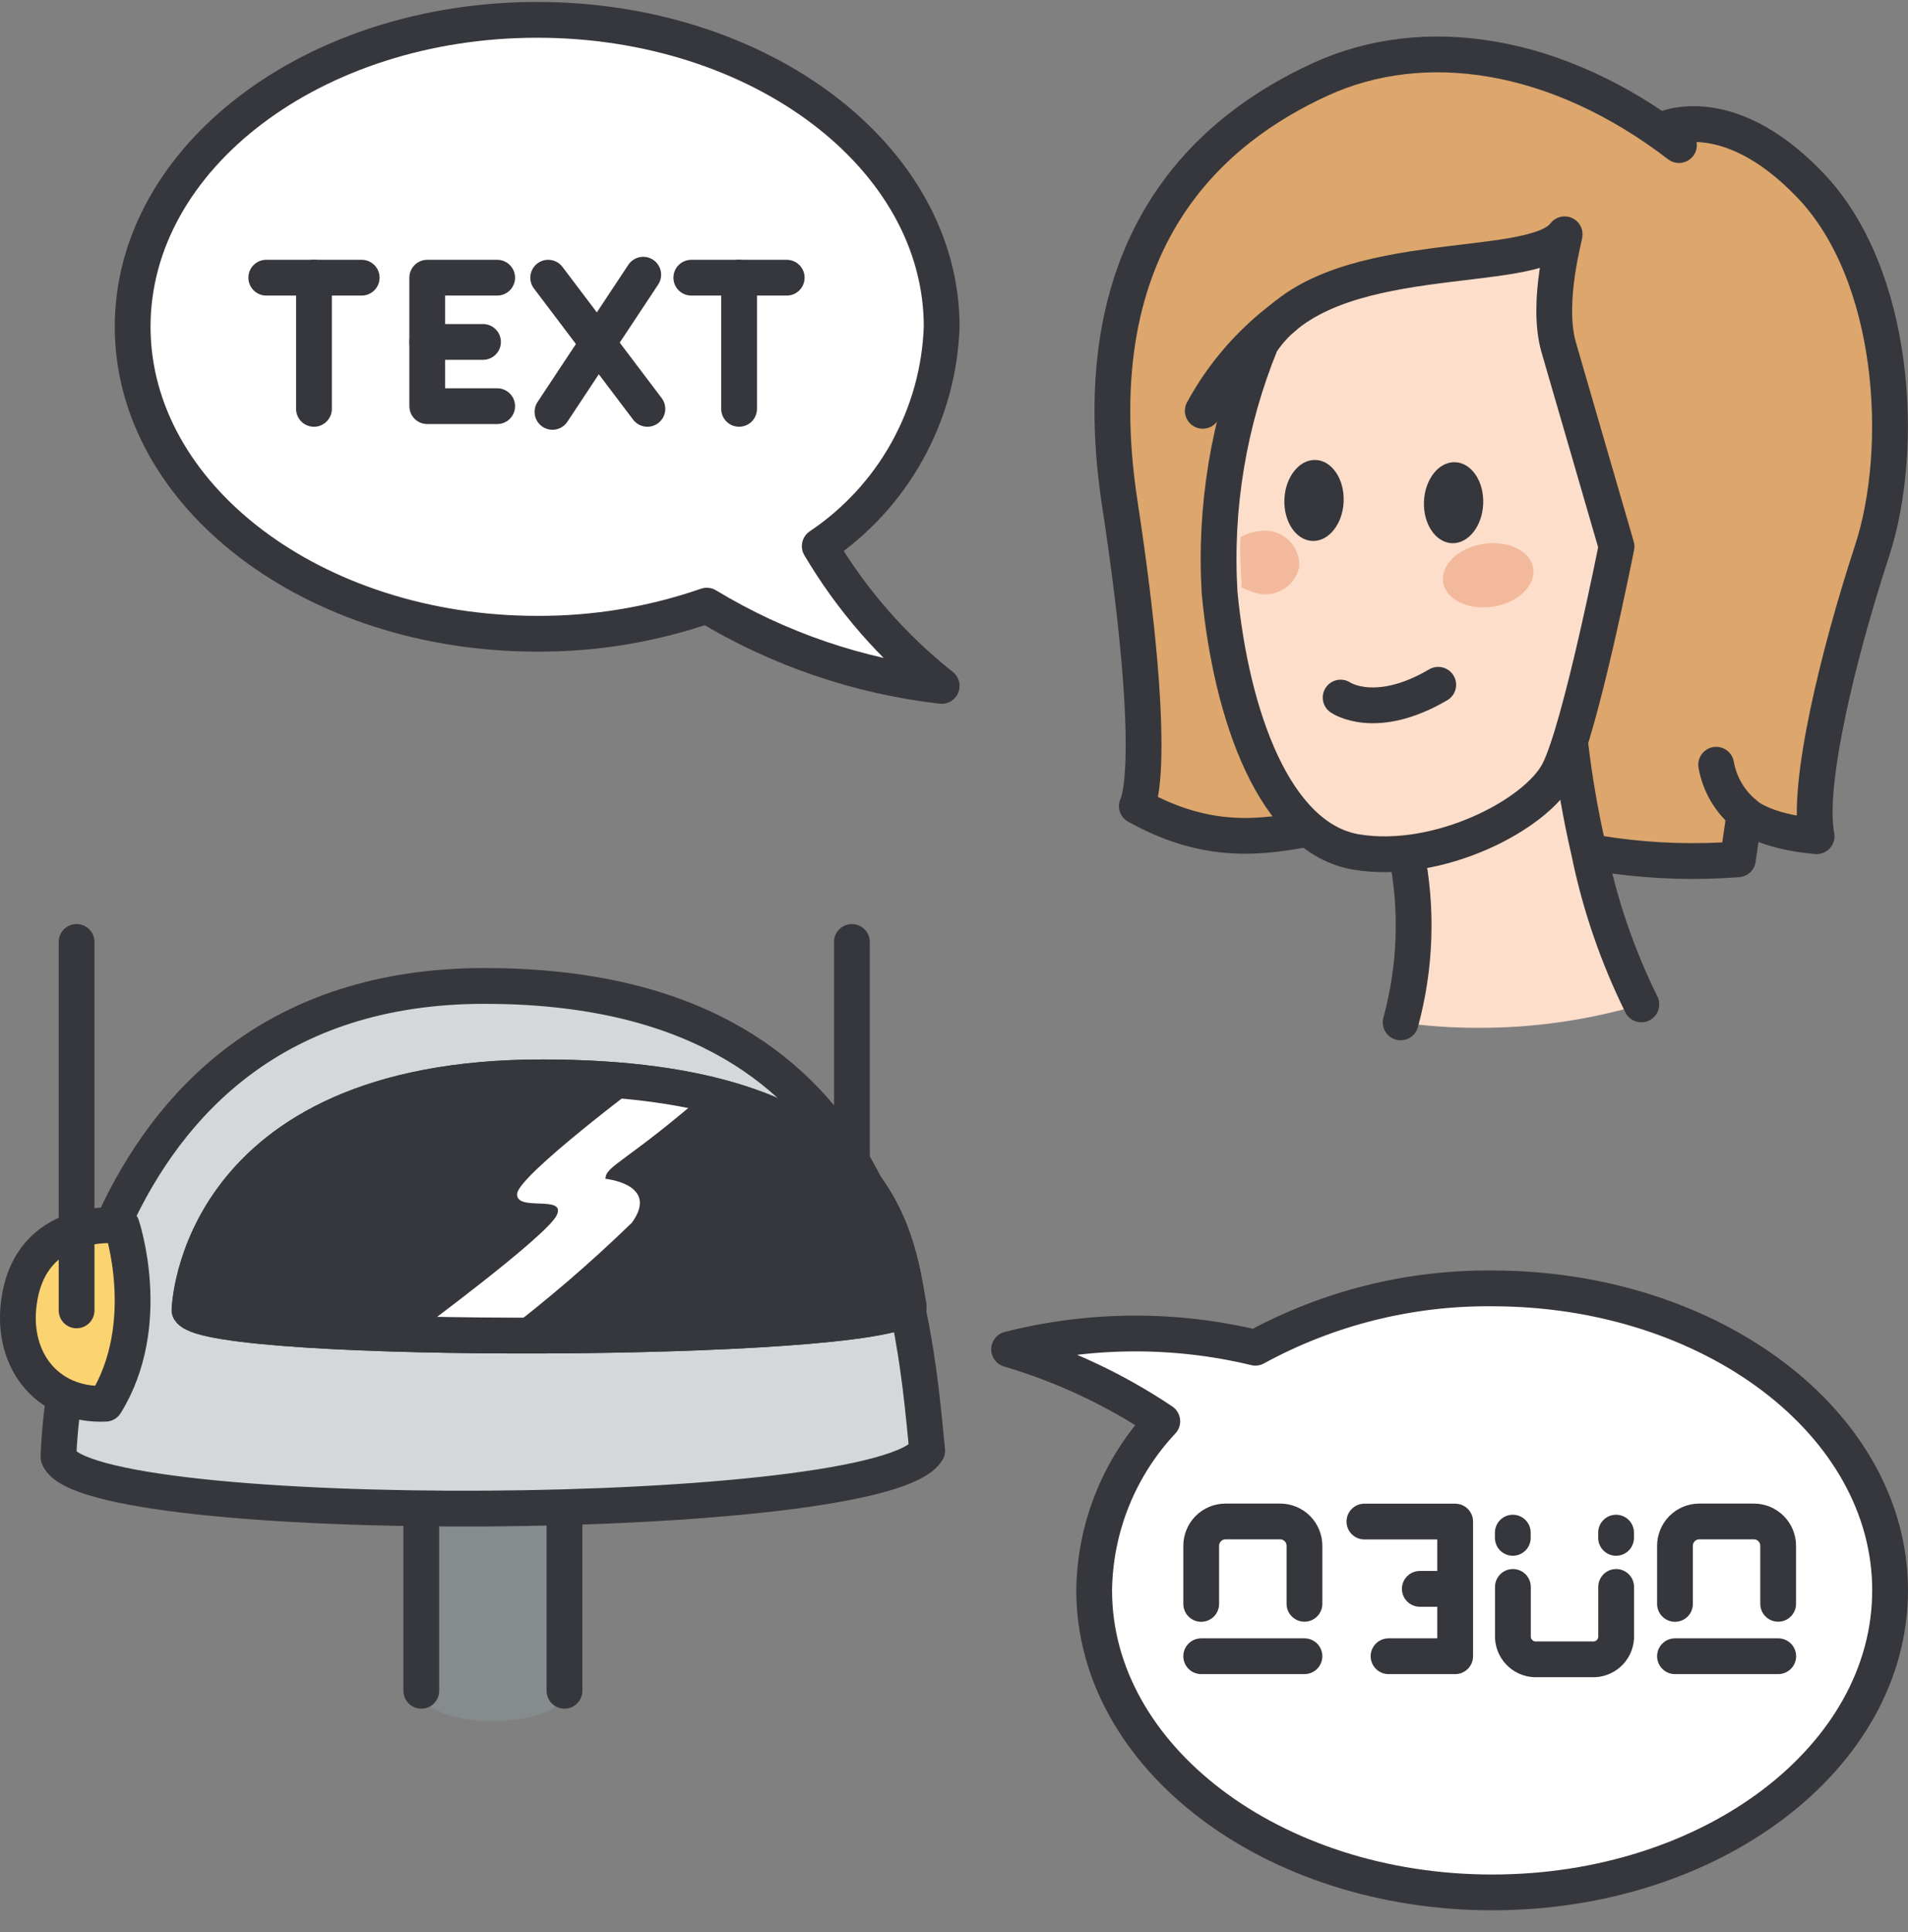
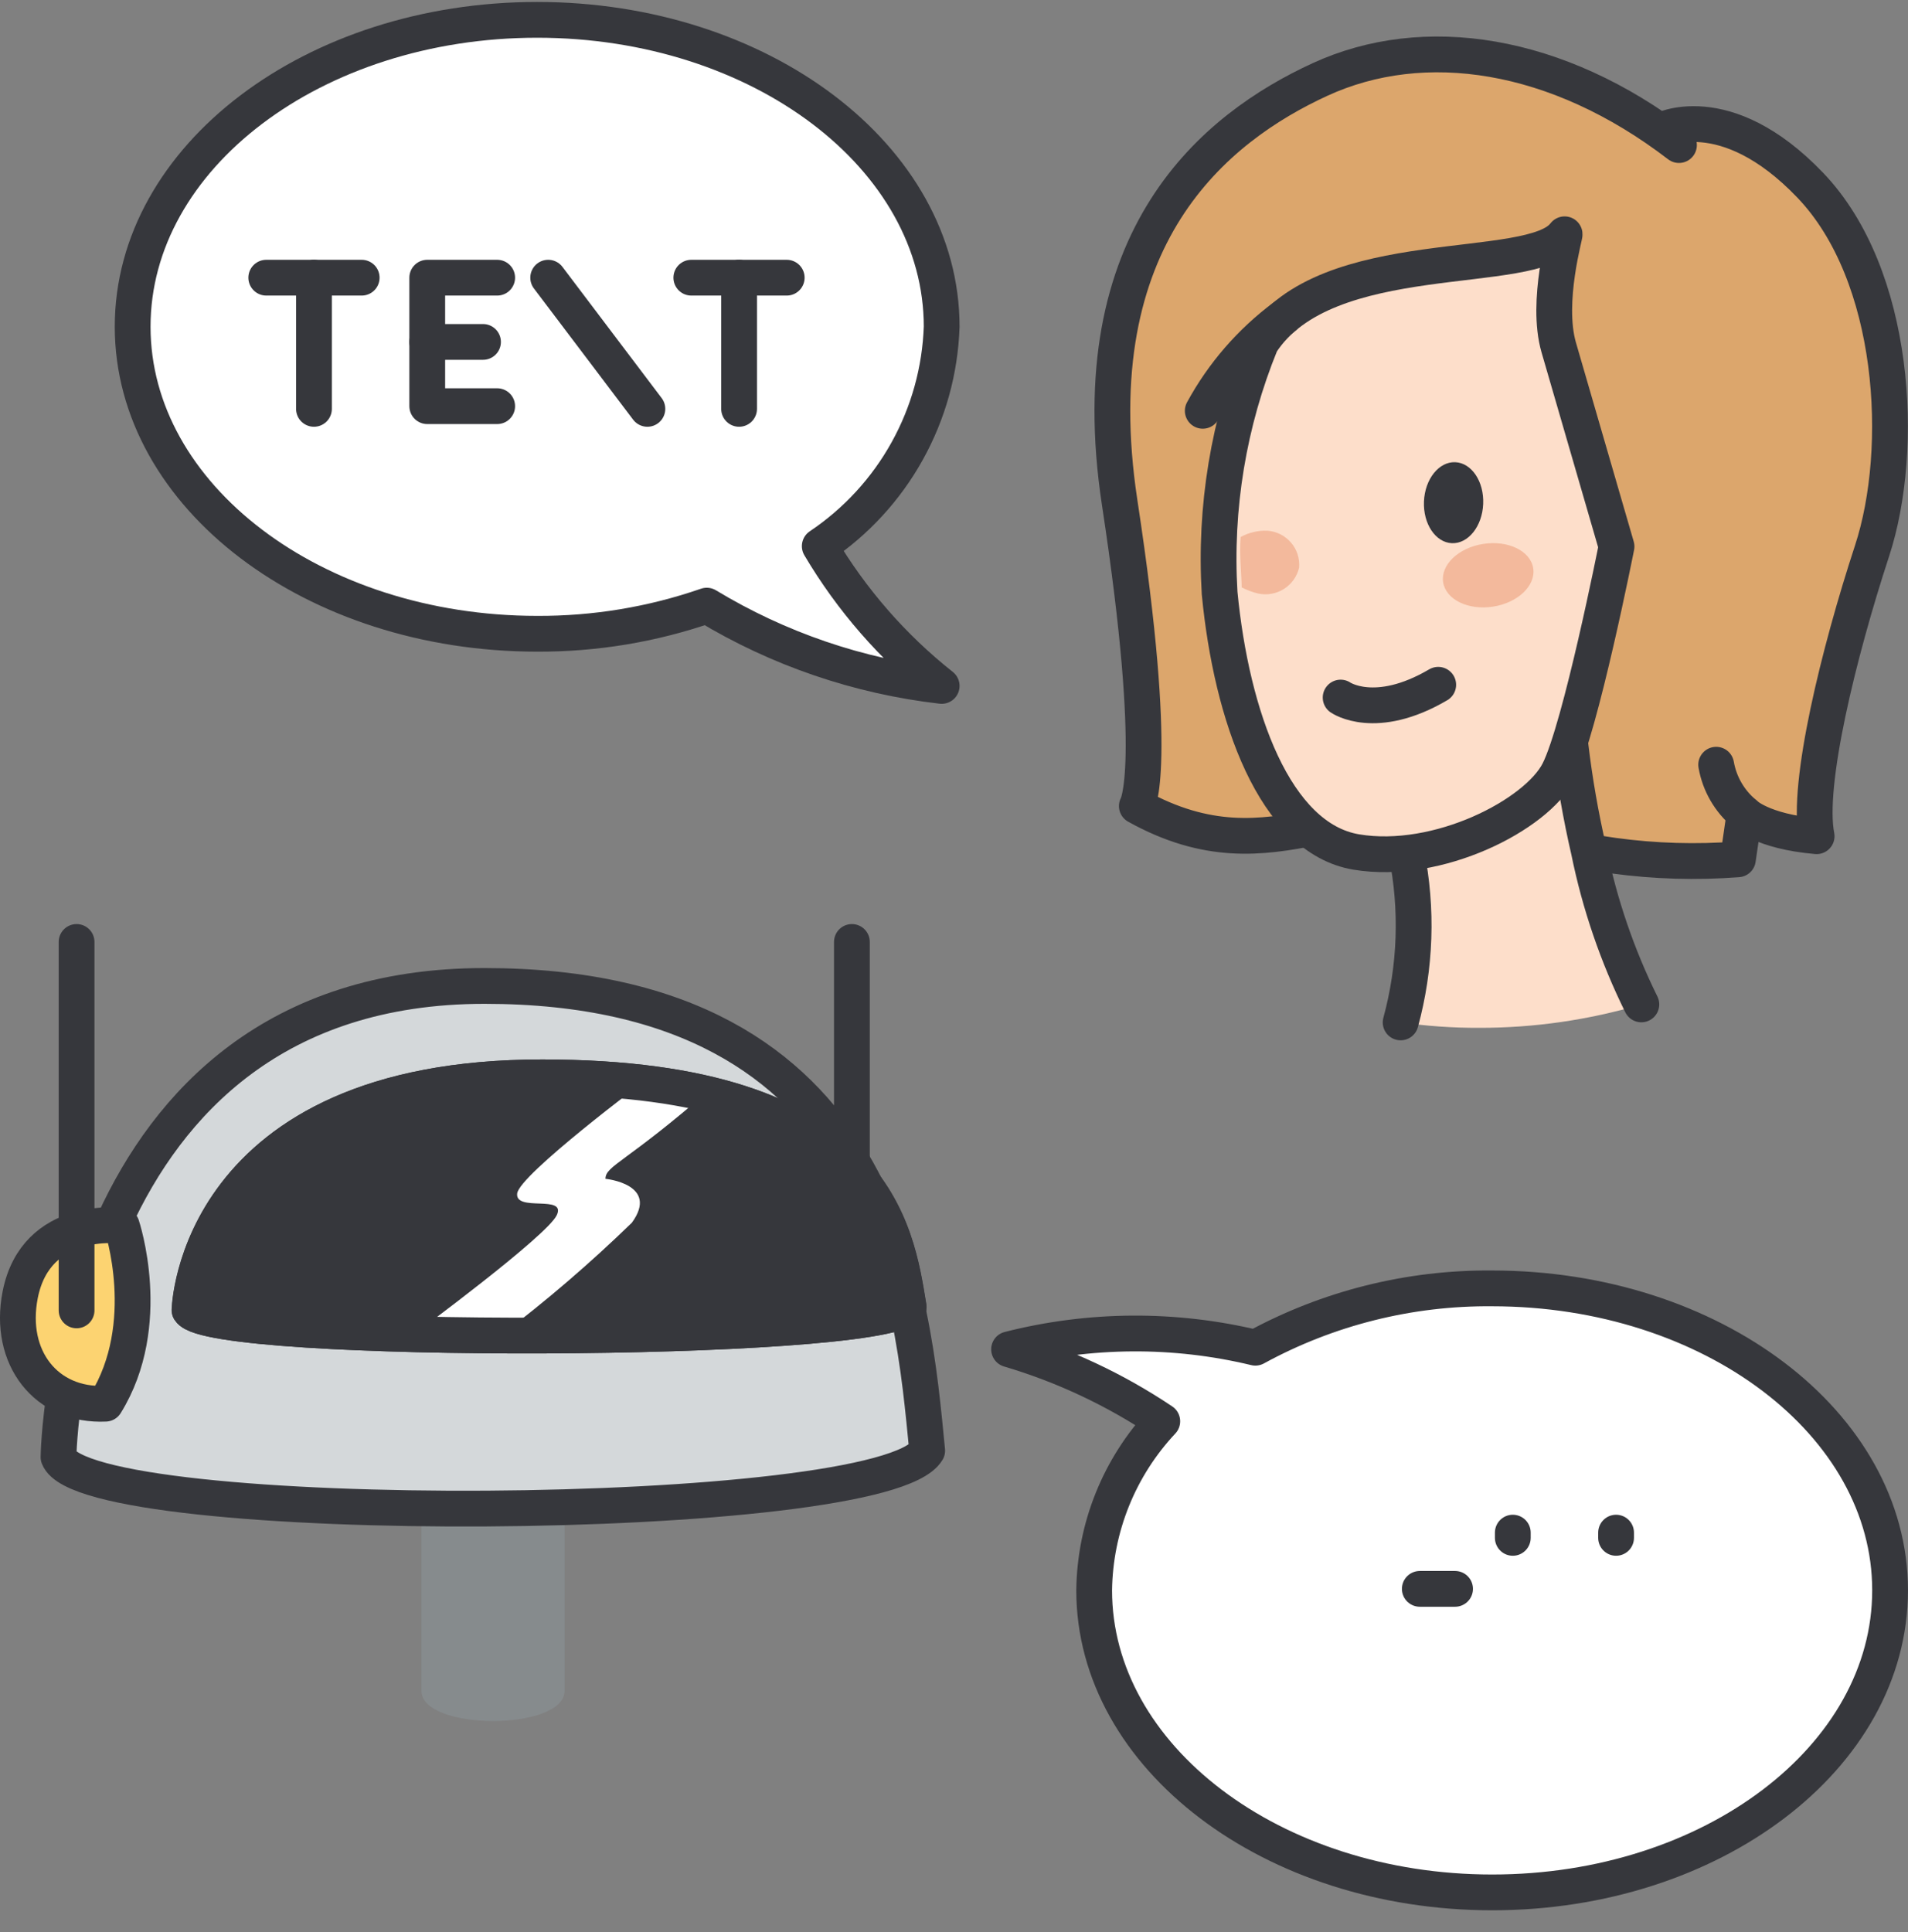
<svg xmlns="http://www.w3.org/2000/svg" width="80" height="81" viewBox="0 0 80 81" fill="none">
  <rect x="0" y="0" width="80" height="81" fill="#808080" stroke="none" />
  <g clip-path="url(#clip0_29228_375424)">
    <path d="M69.591 5.489C69.591 5.489 72.306 4.008 75.903 7.766C79.501 11.524 79.895 18.814 78.493 23.093C77.09 27.372 75.739 32.888 76.169 35.055C73.859 34.855 73.145 34.111 73.145 34.111L72.868 36.024C69.385 36.292 65.885 35.814 62.6 34.624C56.673 32.624 53.566 37.068 47.666 33.791C47.666 33.791 48.65 32.247 46.947 21.075C45.245 9.903 50.981 5.342 55.34 3.335C59.697 1.328 65.284 2.158 70.397 6.082" fill="#DCA66C" />
    <path d="M69.591 5.489C69.591 5.489 72.306 4.008 75.903 7.766C79.501 11.524 79.895 18.814 78.493 23.093C77.09 27.372 75.739 32.888 76.169 35.055C73.859 34.855 73.145 34.111 73.145 34.111L72.868 36.024C69.385 36.292 65.885 35.814 62.6 34.624C56.673 32.624 53.566 37.068 47.666 33.791C47.666 33.791 48.65 32.247 46.947 21.075C45.245 9.903 50.981 5.342 55.34 3.335C59.697 1.328 65.284 2.158 70.397 6.082" stroke="#36373C" stroke-width="1.5" stroke-linecap="round" stroke-linejoin="round" />
    <path d="M58.727 42.858C59.813 43.015 60.91 43.092 62.007 43.088C64.313 43.093 66.608 42.762 68.82 42.106C67.813 40.067 67.073 37.906 66.62 35.677C66.281 34.213 66.023 32.731 65.846 31.238L65.761 31.286L61.078 34.234L58.933 35.583L58.969 35.753C59.443 38.108 59.36 40.541 58.727 42.858Z" fill="#FDDECA" />
    <path d="M68.82 42.106C67.813 40.067 67.073 37.906 66.62 35.677C66.281 34.213 66.023 32.731 65.846 31.238L65.761 31.286L61.078 34.234L58.933 35.583L58.969 35.753C59.443 38.109 59.36 40.543 58.727 42.861" stroke="#36373C" stroke-width="1.5" stroke-linecap="round" stroke-linejoin="round" />
    <path d="M52.871 14.382C51.514 17.701 50.921 21.284 51.137 24.863C51.63 29.989 53.437 35.144 56.867 35.717C60.297 36.289 64.426 34.158 65.349 32.343C66.272 30.529 67.779 22.91 67.779 22.91L65.356 14.566C64.795 12.627 65.667 9.729 65.599 9.822C64.244 11.669 55.608 10.139 52.871 14.382Z" fill="#FDDECA" stroke="#36373C" stroke-width="1.5" stroke-linejoin="round" />
    <path d="M50.43 17.222C51.27 15.677 52.436 14.332 53.847 13.281L50.43 17.222ZM73.147 34.11C72.519 33.589 72.097 32.862 71.957 32.058L73.147 34.11Z" fill="#FDDECA" />
    <path d="M50.43 17.222C51.27 15.677 52.436 14.332 53.847 13.281M73.147 34.11C72.519 33.589 72.097 32.862 71.957 32.058" stroke="#36373C" stroke-width="1.5" stroke-linecap="round" stroke-linejoin="round" />
    <path d="M60.303 28.707C57.664 30.257 56.211 29.243 56.211 29.243L60.303 28.707Z" fill="white" />
    <path d="M60.303 28.707C57.664 30.257 56.211 29.243 56.211 29.243" stroke="#36373C" stroke-width="1.5" stroke-linecap="round" stroke-linejoin="round" />
    <path d="M62.188 21.126C62.228 20.189 61.704 19.405 61.018 19.376C60.332 19.347 59.744 20.084 59.705 21.021C59.665 21.959 60.189 22.742 60.875 22.771C61.561 22.8 62.149 22.064 62.188 21.126Z" fill="#36373C" />
-     <path d="M56.337 21.032C56.376 20.095 55.852 19.311 55.167 19.282C54.481 19.253 53.893 19.99 53.853 20.927C53.813 21.865 54.337 22.648 55.023 22.677C55.709 22.706 56.297 21.97 56.337 21.032Z" fill="#36373C" />
    <path d="M62.602 25.431C63.644 25.269 64.398 24.549 64.286 23.823C64.173 23.096 63.236 22.639 62.193 22.801C61.15 22.962 60.396 23.683 60.509 24.409C60.622 25.135 61.559 25.593 62.602 25.431Z" fill="#F3B99C" />
    <path d="M54.471 23.792C54.385 24.163 54.156 24.486 53.834 24.69C53.511 24.893 53.122 24.962 52.749 24.881C52.511 24.823 52.281 24.737 52.063 24.626C52.049 23.949 51.963 23.31 52.018 22.512C52.361 22.324 52.748 22.233 53.138 22.248C53.52 22.274 53.876 22.452 54.127 22.742C54.378 23.032 54.501 23.41 54.471 23.792Z" fill="#F3B99C" />
    <path d="M39.483 28.755C35.997 28.354 32.637 27.206 29.634 25.389C27.348 26.181 24.942 26.579 22.523 26.568C13.155 26.568 5.562 20.801 5.562 13.695C5.562 6.589 13.155 0.832 22.523 0.832C31.89 0.832 39.483 6.588 39.483 13.695C39.421 15.524 38.925 17.312 38.036 18.911C37.148 20.511 35.891 21.876 34.371 22.895C35.702 25.145 37.434 27.132 39.483 28.755ZM79.249 66.668C79.249 73.668 71.778 79.332 62.566 79.332C53.355 79.332 45.877 73.665 45.877 66.668C45.91 64.032 46.929 61.505 48.733 59.582C46.757 58.257 44.591 57.24 42.309 56.565C45.695 55.704 49.24 55.681 52.636 56.498C55.681 54.835 59.1 53.979 62.569 54.011C71.781 54.013 79.249 59.682 79.249 66.668Z" fill="white" stroke="#36373C" stroke-width="1.5" stroke-linejoin="round" />
    <path d="M23.672 70.882C23.672 72.569 17.672 72.569 17.672 70.882V62.465H23.672V70.882Z" fill="#868B8D" />
-     <path d="M17.664 70.88V62.465H23.668V70.88" stroke="#36373C" stroke-width="1.5" stroke-linecap="round" stroke-linejoin="round" />
    <path d="M2.453 61.084C2.453 61.084 2.712 41.332 20.316 41.332C37.299 41.332 38.255 54.501 38.876 60.813C37.023 63.925 3.61 64.084 2.453 61.084Z" fill="#D4D8DA" stroke="#36373C" stroke-width="1.5" stroke-linejoin="round" />
    <path d="M35.719 54.933V39.488V54.933Z" fill="#F2424E" />
    <path d="M35.719 54.933V39.488" stroke="#36373C" stroke-width="1.5" stroke-linecap="round" stroke-linejoin="round" />
    <path d="M7.945 54.922C7.945 54.922 8.159 45.164 22.731 45.164C36.788 45.164 37.578 51.67 38.092 54.788C36.558 56.327 8.901 56.404 7.945 54.922Z" fill="#36373C" stroke="#36373C" stroke-width="1.5" stroke-linejoin="round" />
    <path d="M5.105 51.383C5.105 51.383 1.513 50.9 0.847 54.277C0.326 56.923 1.947 58.964 4.423 58.845C6.492 55.506 5.105 51.383 5.105 51.383Z" fill="#FCD371" stroke="#36373C" stroke-width="1.5" stroke-linejoin="round" />
    <path d="M17.398 55.9C17.398 55.9 22.937 51.816 23.345 50.94C23.753 50.064 21.596 50.823 21.684 50.034C21.772 49.245 27.075 45.282 27.075 45.282C28 45.21 28.93 45.33 29.806 45.635C26.289 48.716 25.386 48.862 25.386 49.417C25.386 49.417 27.669 49.641 26.493 51.258C24.754 52.946 22.914 54.527 20.982 55.991L17.398 55.9Z" fill="white" />
    <path d="M7.953 54.922C7.953 54.922 8.167 45.164 22.739 45.164C36.796 45.164 37.586 51.67 38.1 54.788C36.566 56.327 8.909 56.404 7.953 54.922V54.922Z" stroke="#36373C" stroke-width="1.5" stroke-linejoin="round" />
    <path d="M3.211 54.933V39.488V54.933Z" fill="#F2424E" />
    <path d="M3.211 54.933V39.488" stroke="#36373C" stroke-width="1.5" stroke-linecap="round" stroke-linejoin="round" />
    <path d="M13.164 17.14V11.641V17.14Z" fill="white" />
    <path d="M13.164 17.14V11.641" stroke="#36373C" stroke-width="1.5" stroke-linecap="round" stroke-linejoin="round" />
    <path d="M11.164 11.641H15.165H11.164ZM30.989 17.14V11.641V17.14Z" fill="white" />
    <path d="M11.164 11.641H15.165M30.989 17.14V11.641" stroke="#36373C" stroke-width="1.5" stroke-linecap="round" stroke-linejoin="round" />
    <path d="M28.986 11.641H32.986H28.986ZM20.846 17.027H17.914V11.641H20.846" fill="white" />
    <path d="M28.986 11.641H32.986M20.846 17.027H17.914V11.641H20.846" stroke="#36373C" stroke-width="1.5" stroke-linecap="round" stroke-linejoin="round" />
    <path d="M17.914 14.334H20.252H17.914ZM22.985 11.641L27.144 17.14L22.985 11.641Z" fill="white" />
    <path d="M17.914 14.334H20.252M22.985 11.641L27.144 17.14" stroke="#36373C" stroke-width="1.5" stroke-linecap="round" stroke-linejoin="round" />
    <path d="M26.97 11.516L23.164 17.266L26.97 11.516ZM50.365 67.238V64.808C50.364 64.673 50.39 64.54 50.441 64.416C50.492 64.291 50.567 64.178 50.661 64.083C50.756 63.987 50.869 63.912 50.993 63.86C51.117 63.808 51.25 63.782 51.384 63.782H53.674C53.808 63.782 53.941 63.808 54.065 63.859C54.189 63.911 54.301 63.986 54.396 64.081C54.491 64.176 54.566 64.289 54.617 64.413C54.668 64.537 54.694 64.669 54.694 64.804V67.234M67.763 66.526V68.661C67.729 69.191 67.273 69.593 66.743 69.561H64.454C63.924 69.592 63.469 69.19 63.434 68.661V66.526M50.365 69.431H54.694H50.365ZM70.23 67.238V64.808C70.229 64.674 70.255 64.541 70.306 64.416C70.356 64.292 70.431 64.179 70.525 64.084C70.62 63.989 70.732 63.913 70.856 63.861C70.979 63.809 71.112 63.782 71.246 63.782H73.536C73.67 63.782 73.803 63.808 73.927 63.859C74.051 63.911 74.163 63.986 74.258 64.081C74.353 64.176 74.428 64.289 74.479 64.413C74.53 64.537 74.556 64.669 74.556 64.804V67.234M70.23 69.431H74.559H70.23ZM57.208 63.786H61.013V69.431H58.22" fill="white" />
-     <path d="M26.97 11.516L23.164 17.266M50.365 67.238V64.808C50.364 64.673 50.39 64.54 50.441 64.416C50.492 64.291 50.567 64.178 50.661 64.083C50.756 63.987 50.869 63.912 50.993 63.86C51.117 63.808 51.25 63.782 51.384 63.782H53.674C53.808 63.782 53.941 63.808 54.065 63.859C54.189 63.911 54.301 63.986 54.396 64.081C54.491 64.176 54.566 64.289 54.617 64.413C54.668 64.537 54.694 64.669 54.694 64.804V67.234M67.763 66.526V68.661C67.729 69.191 67.273 69.593 66.743 69.561H64.454C63.924 69.592 63.469 69.19 63.434 68.661V66.526M50.365 69.431H54.694M70.23 67.238V64.808C70.229 64.674 70.255 64.541 70.306 64.416C70.356 64.292 70.431 64.179 70.525 64.084C70.62 63.989 70.732 63.913 70.856 63.861C70.979 63.809 71.112 63.782 71.246 63.782H73.536C73.67 63.782 73.803 63.808 73.927 63.859C74.051 63.911 74.163 63.986 74.258 64.081C74.353 64.176 74.428 64.289 74.479 64.413C74.53 64.537 74.556 64.669 74.556 64.804V67.234M70.23 69.431H74.559M57.208 63.786H61.013V69.431H58.22" stroke="#36373C" stroke-width="1.5" stroke-linecap="round" stroke-linejoin="round" />
    <path d="M61.009 66.607H59.531H61.009ZM63.43 64.469V64.25V64.469ZM67.76 64.469V64.25V64.469Z" fill="white" />
    <path d="M61.009 66.607H59.531M63.43 64.469V64.25M67.76 64.469V64.25" stroke="#36373C" stroke-width="1.5" stroke-linecap="round" stroke-linejoin="round" />
  </g>
  <defs>
    <clipPath id="clip0_29228_375424">
      <rect width="80" height="80" fill="white" transform="translate(0 0.082)" />
    </clipPath>
  </defs>
</svg>